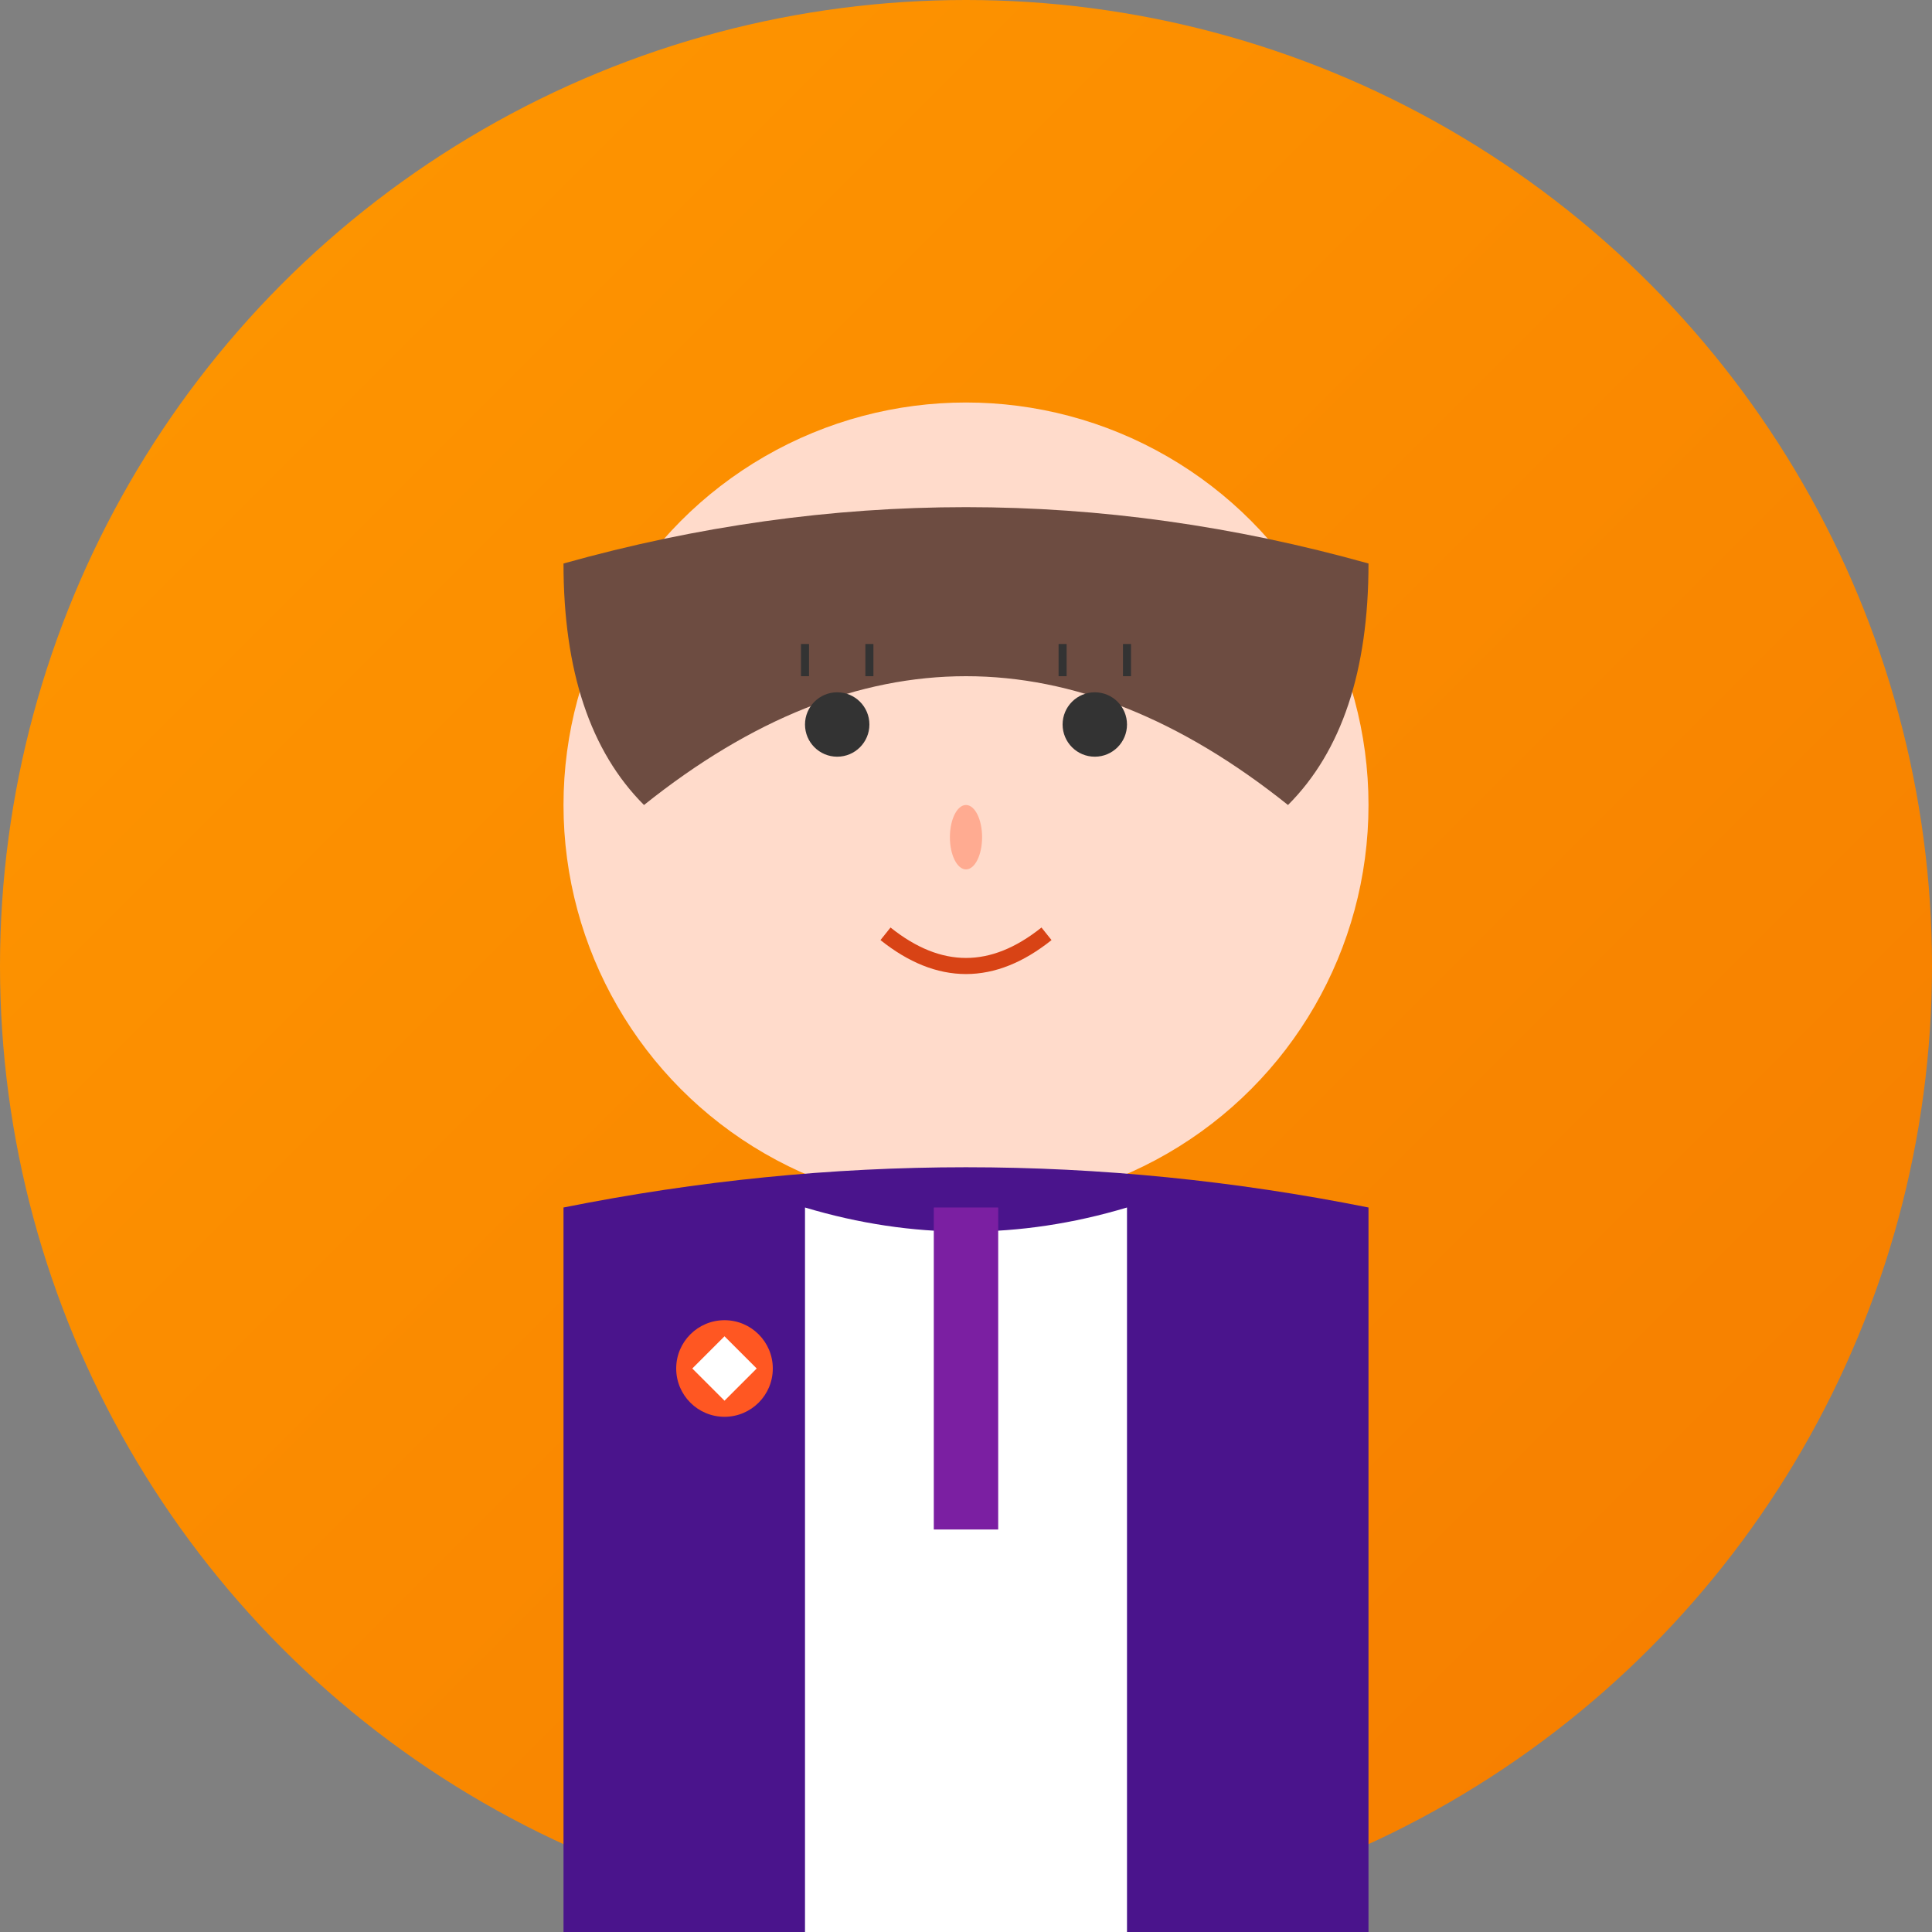
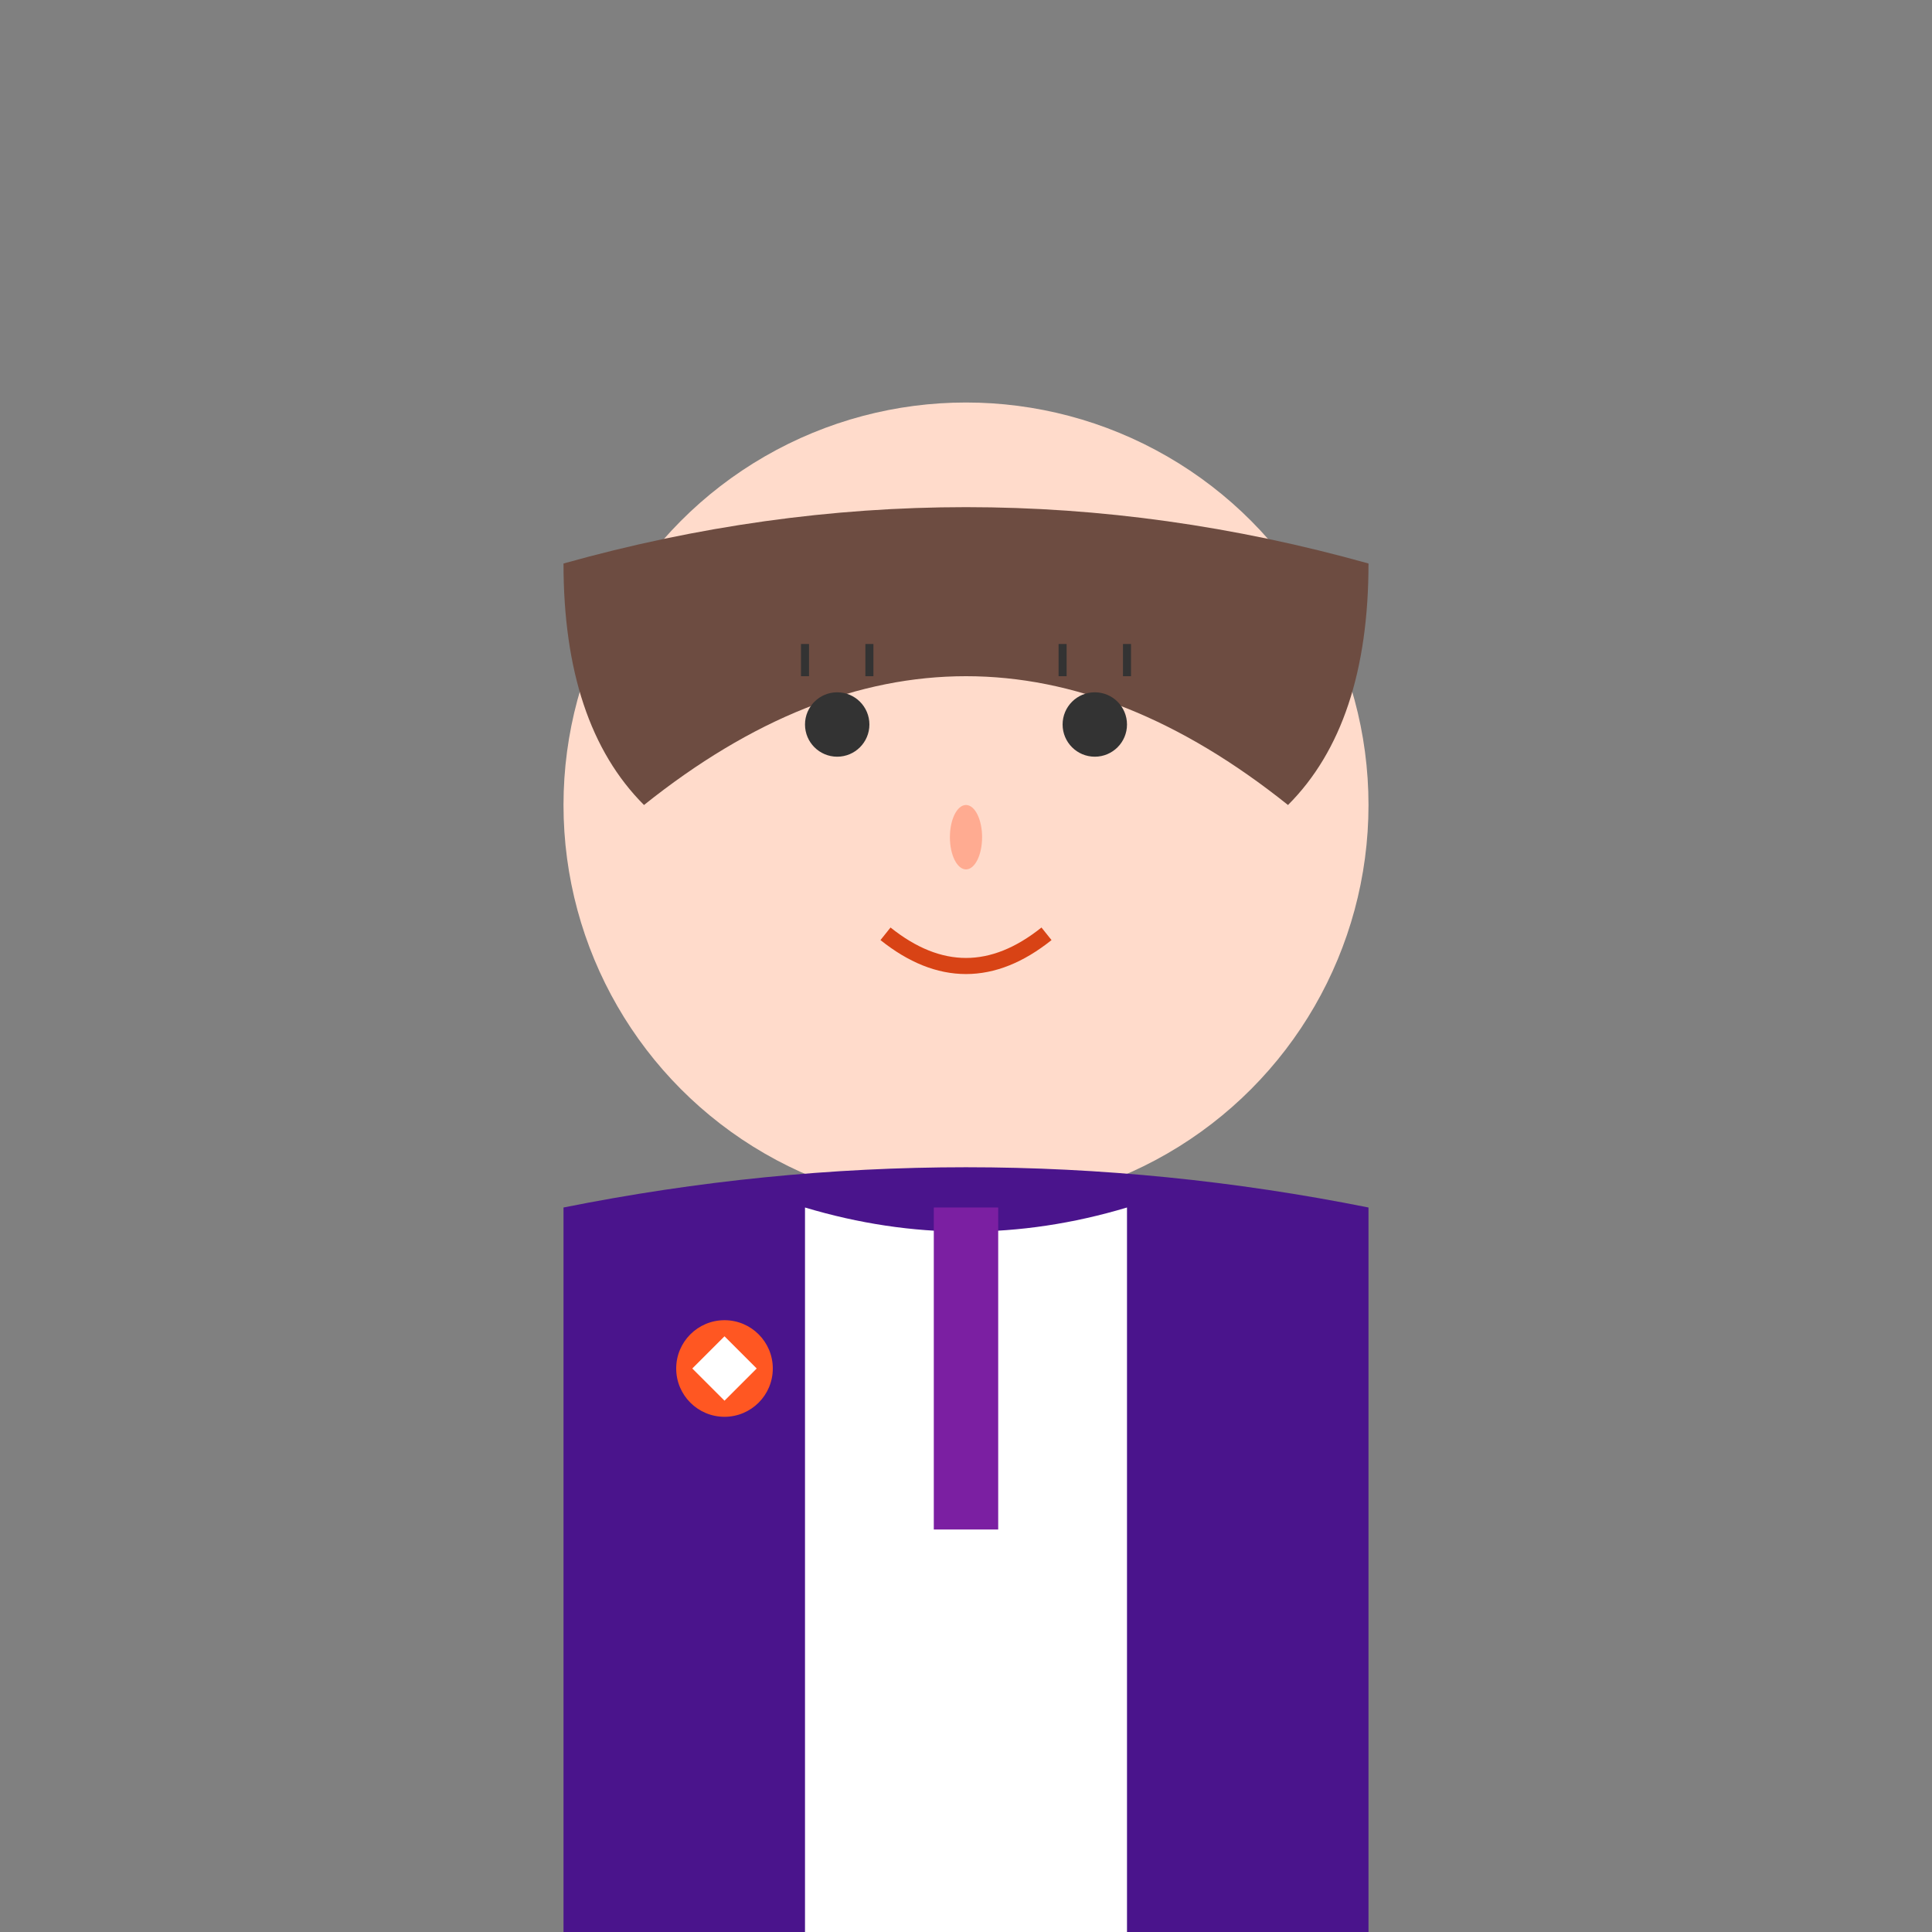
<svg xmlns="http://www.w3.org/2000/svg" width="120" height="120" viewBox="0 0 120 120">
  <rect x="0" y="0" width="120" height="120" fill="#808080" stroke="none" />
  <defs>
    <linearGradient id="cooGradient" x1="0%" y1="0%" x2="100%" y2="100%">
      <stop offset="0%" style="stop-color:#ff9800;stop-opacity:1" />
      <stop offset="100%" style="stop-color:#f57c00;stop-opacity:1" />
    </linearGradient>
  </defs>
-   <circle cx="60" cy="60" r="60" fill="url(#cooGradient)" />
  <circle cx="60" cy="50" r="25" fill="#ffdbcb" />
  <path d="M35 35 Q60 28 85 35 Q85 45 80 50 Q70 42 60 42 Q50 42 40 50 Q35 45 35 35" fill="#6d4c41" />
  <circle cx="52" cy="45" r="2" fill="#333" />
  <circle cx="68" cy="45" r="2" fill="#333" />
  <path d="M50 42 L50 40 M54 42 L54 40" stroke="#333" stroke-width="0.5" />
  <path d="M66 42 L66 40 M70 42 L70 40" stroke="#333" stroke-width="0.5" />
  <ellipse cx="60" cy="52" rx="1" ry="2" fill="#ffab91" />
  <path d="M55 58 Q60 62 65 58" stroke="#d84315" stroke-width="1" fill="none" />
  <path d="M35 75 Q60 70 85 75 L85 120 L35 120 Z" fill="#4a148c" />
  <path d="M50 75 Q60 78 70 75 L70 120 L50 120 Z" fill="white" />
  <rect x="58" y="75" width="4" height="20" fill="#7b1fa2" />
  <circle cx="45" cy="85" r="3" fill="#ff5722" />
  <path d="M43 85 L45 83 L47 85 L45 87 Z" fill="white" />
</svg>